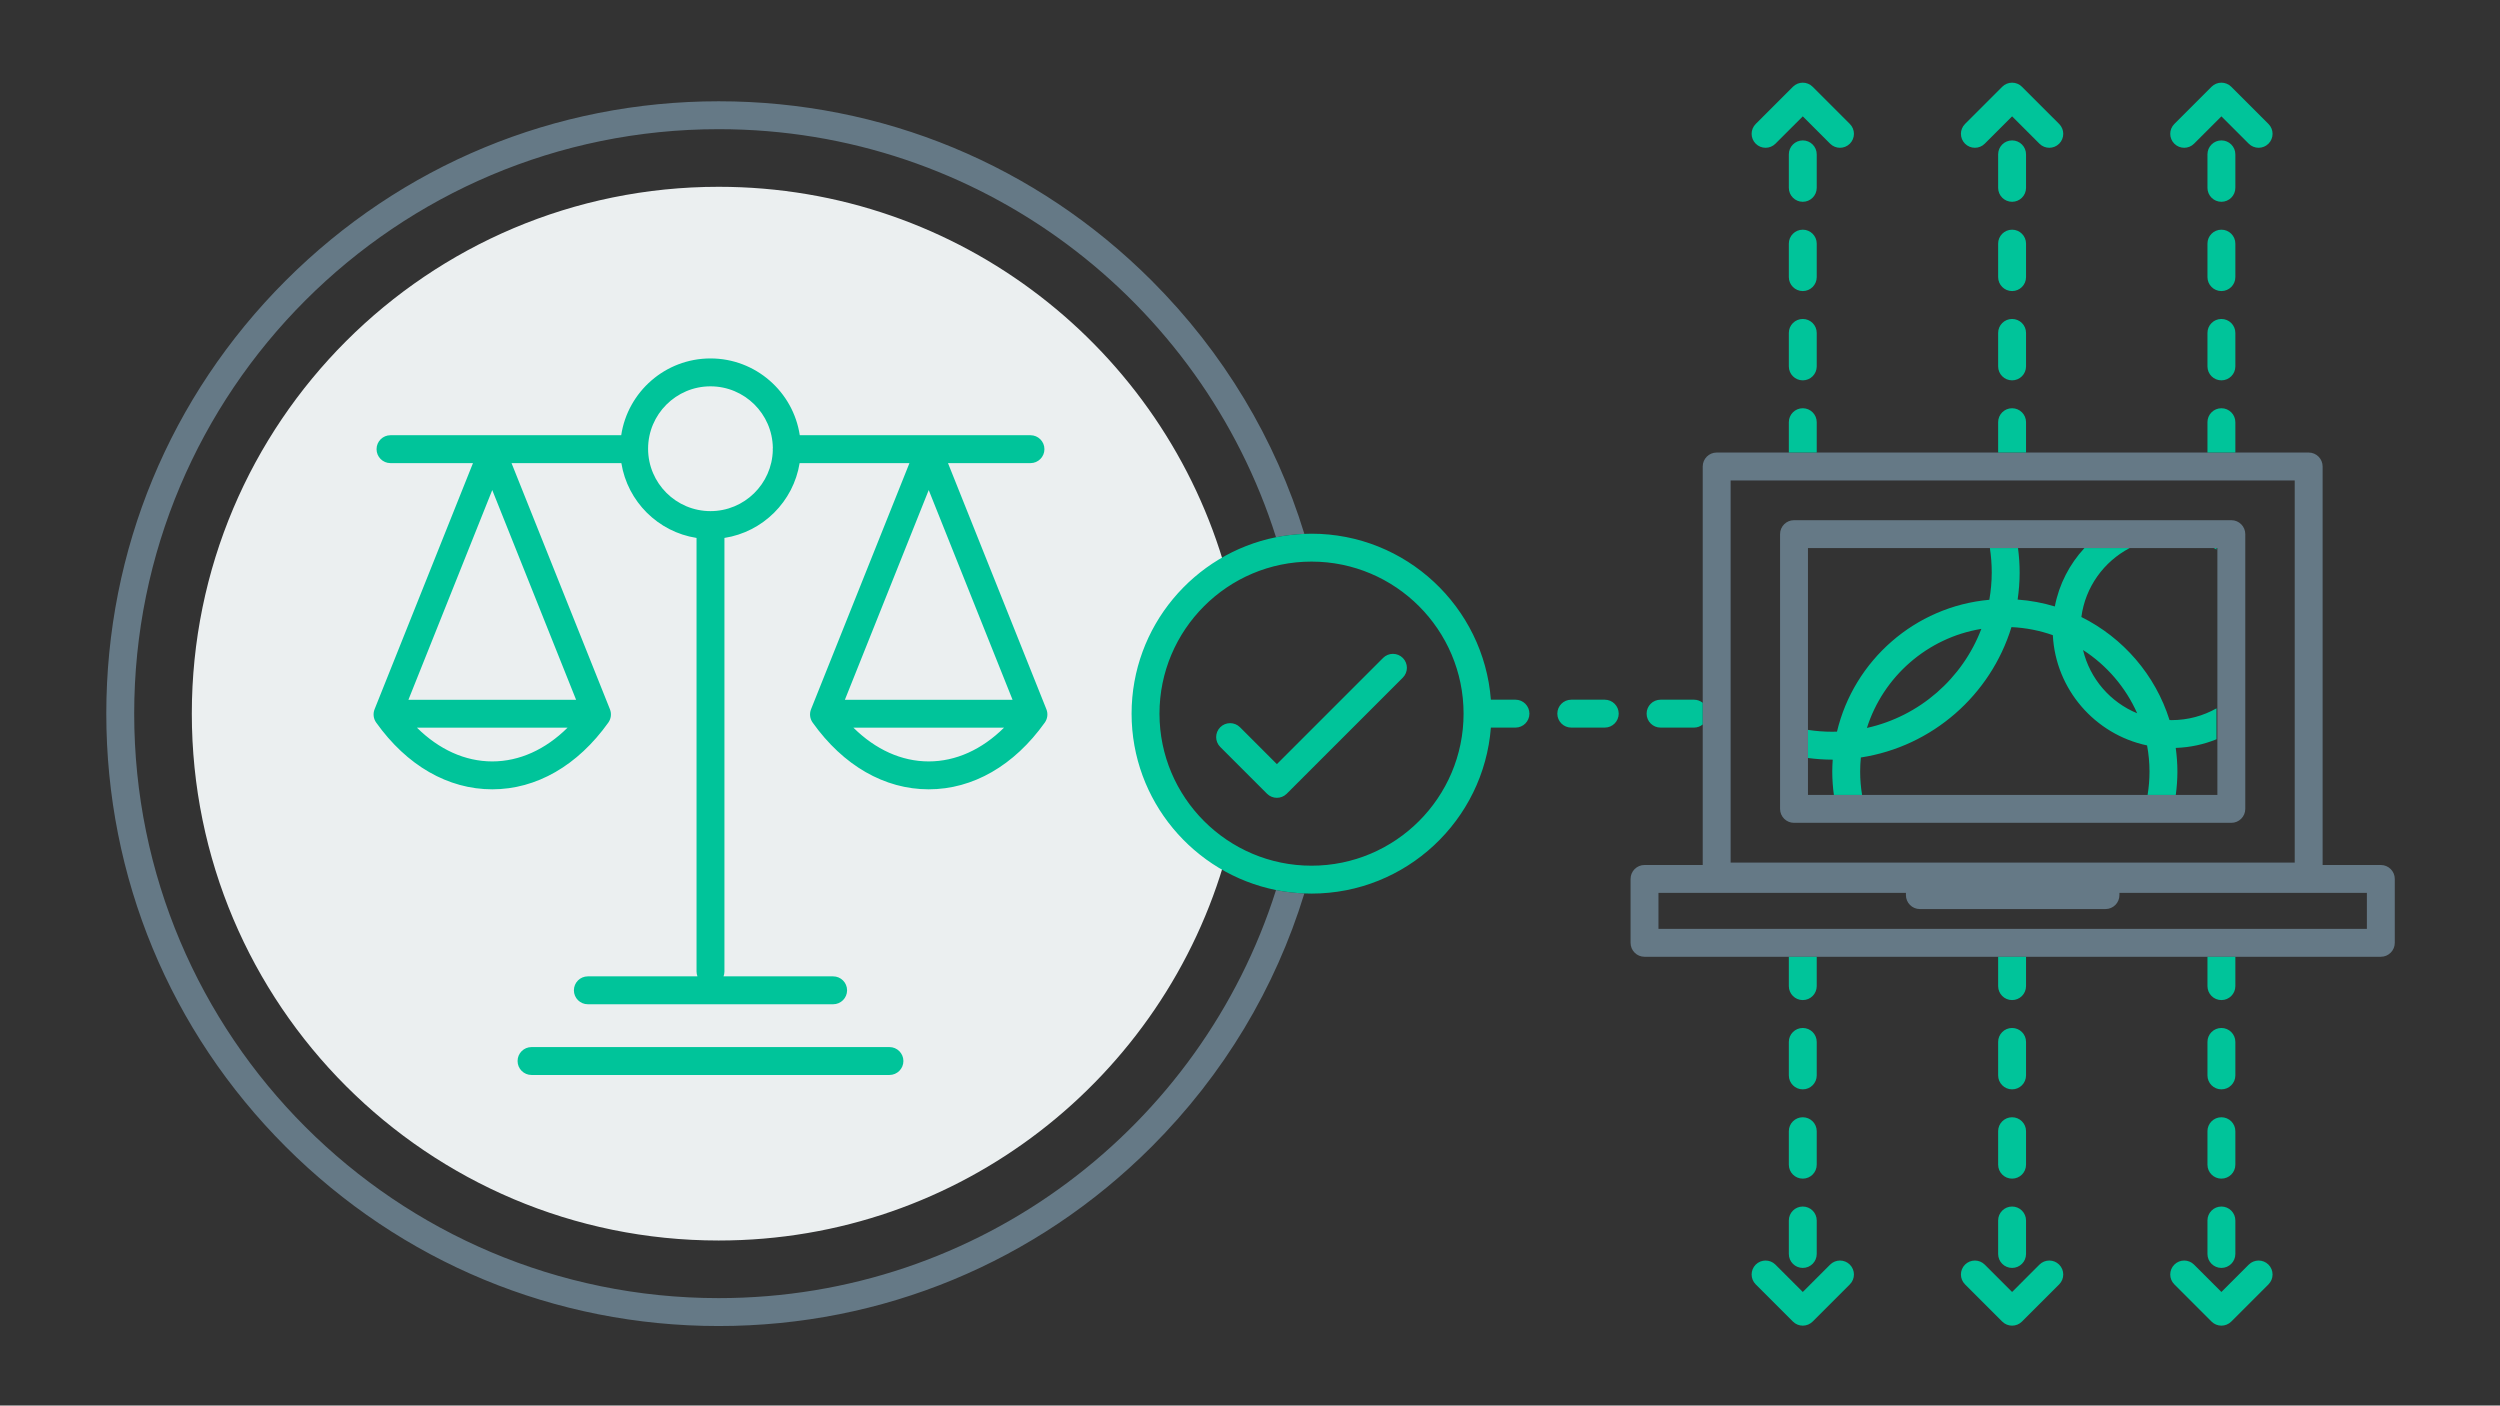
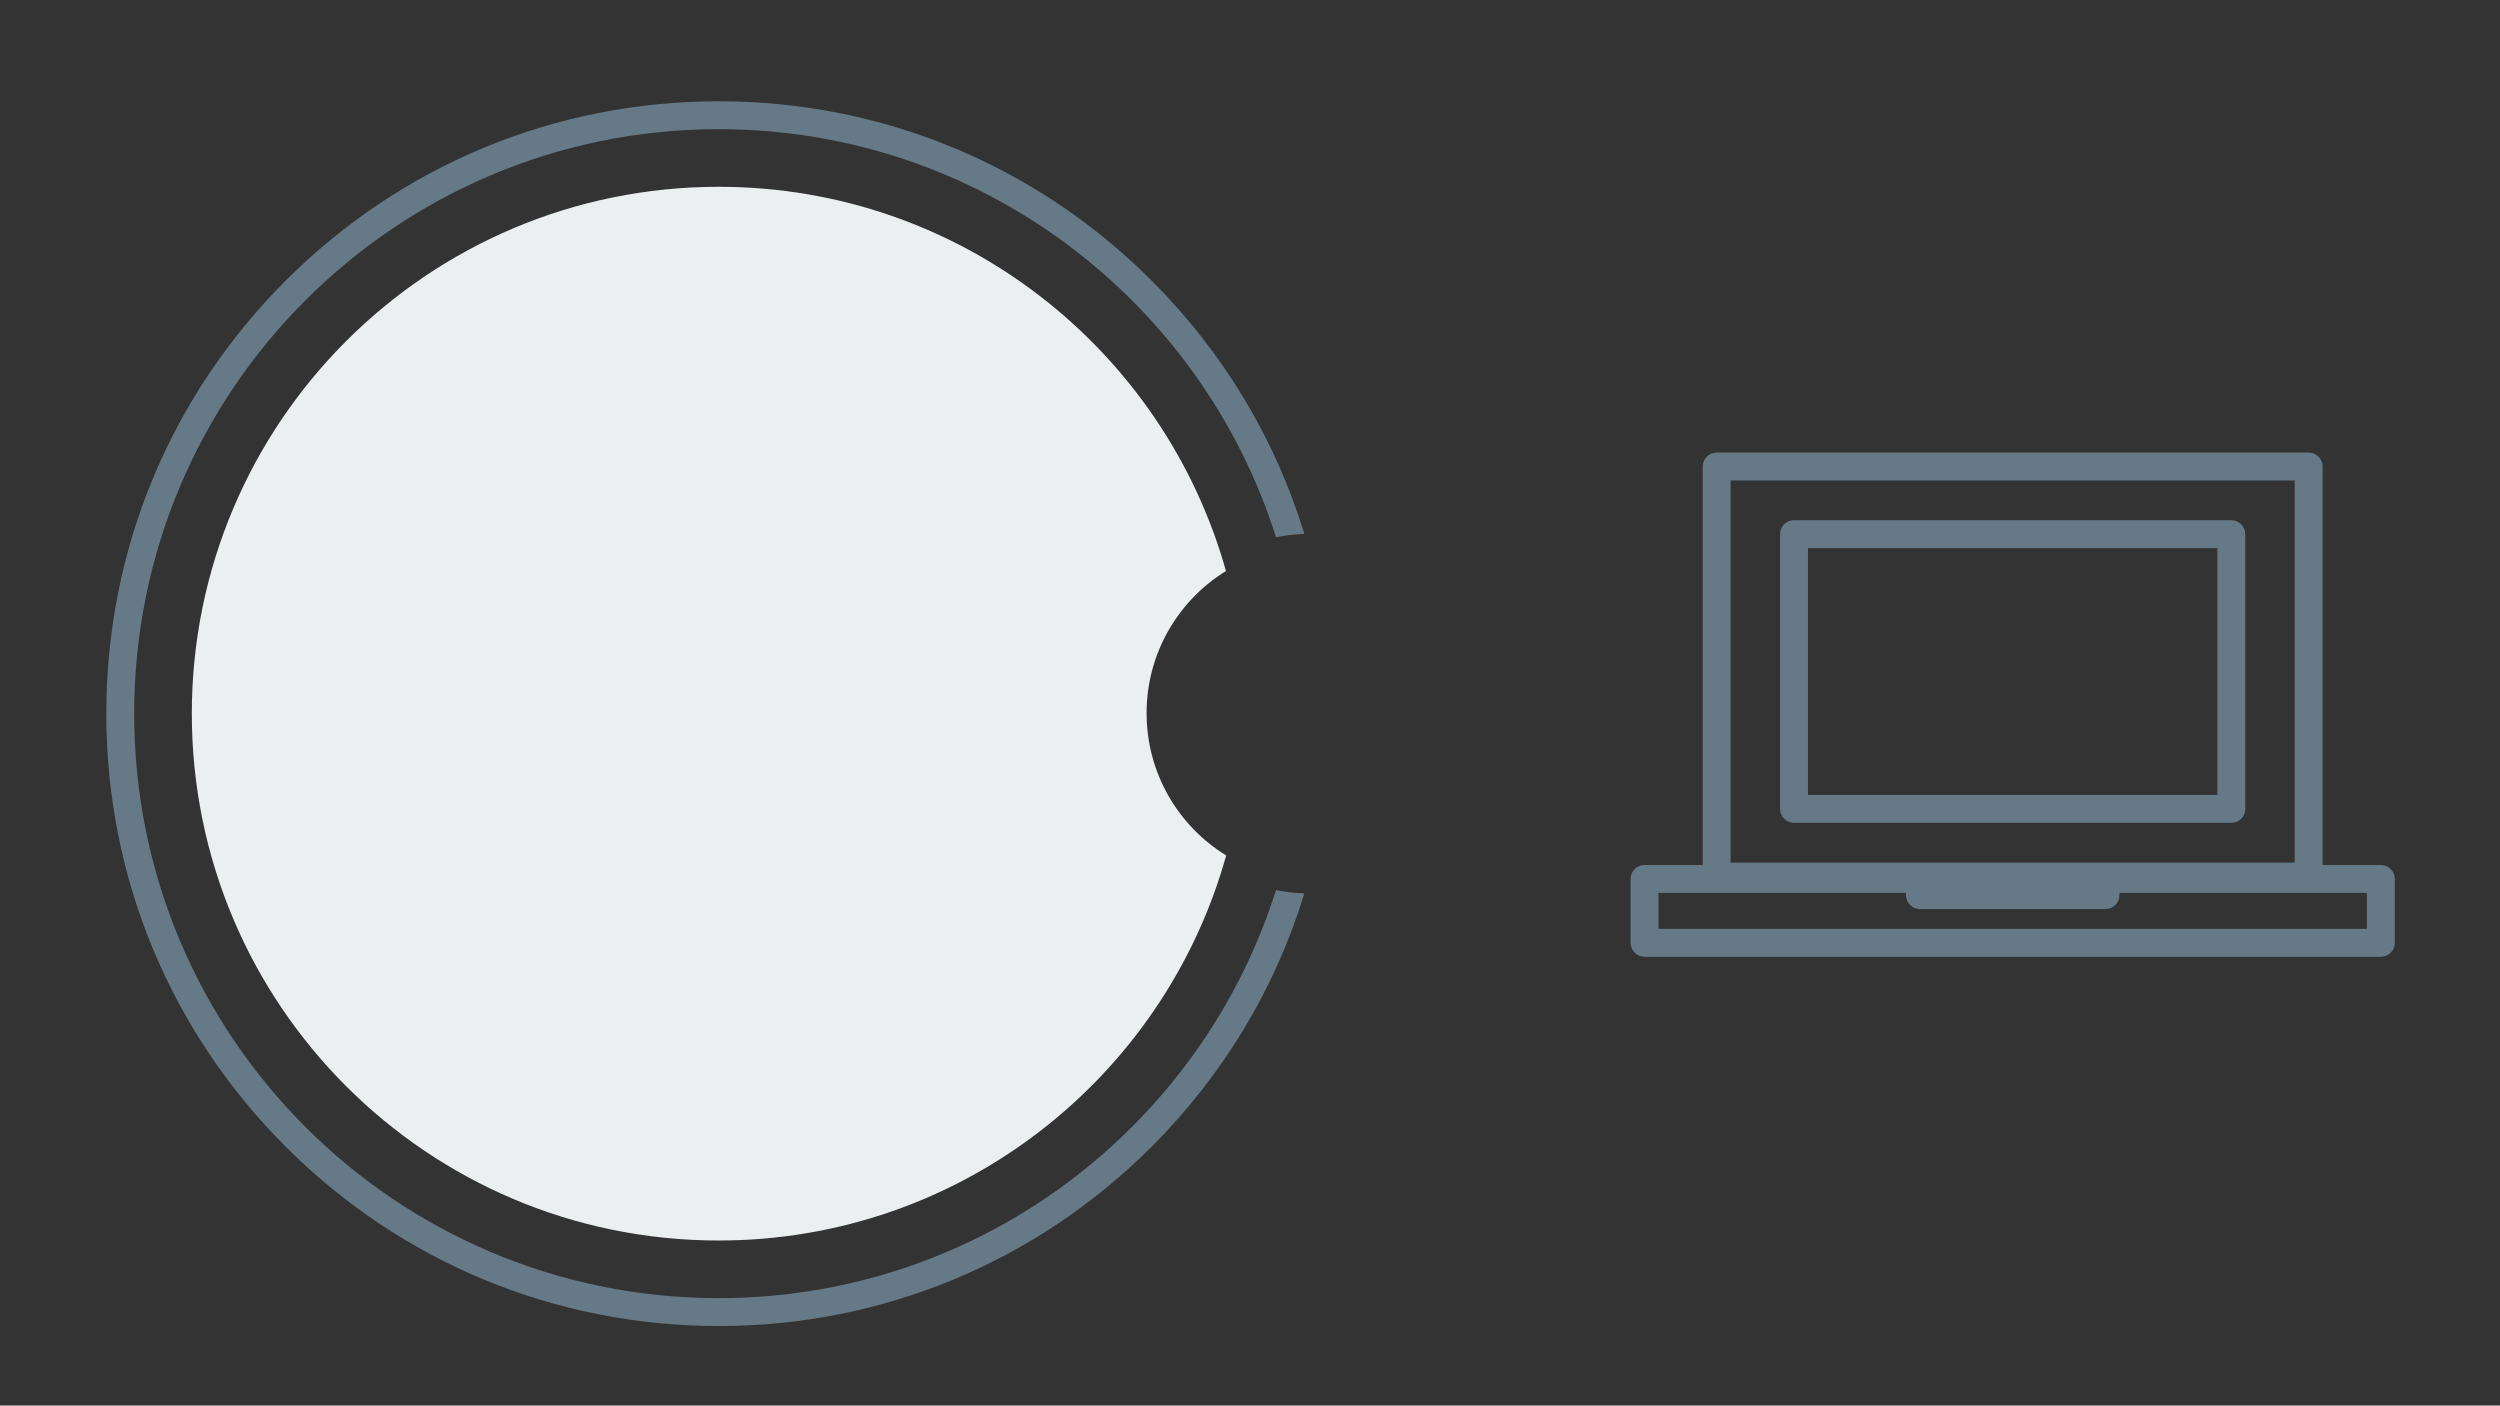
<svg xmlns="http://www.w3.org/2000/svg" width="635px" height="357px" viewBox="0 0 635 357" version="1.1">
  <rect x="0" y="0" width="635" height="357" fill="#333333" stroke="none" />
  <title>Illustration/Ethics/Identifable_v1</title>
  <g id="Illustration/Ethics/Identifable" stroke="none" stroke-width="1" fill="none" fill-rule="evenodd">
    <path d="M291.234,181.144 C291.234,165.881 299.298,152.506 311.395,145.033 C295.595,88.731 243.892,47.446 182.542,47.446 C108.634,47.446 48.721,107.36 48.721,181.267 C48.721,255.175 108.634,315.089 182.542,315.089 C243.968,315.089 295.721,273.7 311.452,217.291 C299.323,209.826 291.234,196.431 291.234,181.144" id="Fill-1" fill="#EBEFF0" fill-rule="nonzero" />
-     <path d="M601.188,235.934 L421.25,235.934 L421.25,226.795 L484.104,226.795 L484.104,227.359 C484.104,229.316 485.69,230.902 487.647,230.902 L534.792,230.902 C536.749,230.902 538.334,229.316 538.334,227.359 L538.334,226.795 L601.188,226.795 L601.188,235.934 Z M439.579,219.095 L582.86,219.095 L582.86,122.033 L439.579,122.033 L439.579,219.095 Z M604.731,219.709 L589.946,219.709 L589.946,118.49 C589.946,116.533 588.36,114.947 586.403,114.947 L567.78,114.947 L560.694,114.947 L514.615,114.947 L507.529,114.947 L461.45,114.947 L454.364,114.947 L436.036,114.947 C434.079,114.947 432.493,116.533 432.493,118.49 L432.493,178.516 L432.493,184.018 L432.493,219.709 L417.707,219.709 C415.75,219.709 414.164,221.295 414.164,223.252 L414.164,239.477 C414.164,241.434 415.75,243.02 417.707,243.02 L454.364,243.02 L461.45,243.02 L507.529,243.02 L514.615,243.02 L560.694,243.02 L567.78,243.02 L604.731,243.02 C606.688,243.02 608.274,241.434 608.274,239.477 L608.274,223.252 C608.274,221.295 606.688,219.709 604.731,219.709 L604.731,219.709 Z M563.216,201.913 L552.648,201.913 L545.489,201.913 L472.965,201.913 L465.806,201.913 L459.222,201.913 L459.222,192.533 L459.222,185.39 L459.222,139.214 L505.432,139.214 L512.574,139.214 L529.442,139.214 L540.929,139.214 L562.322,139.214 L562.992,139.214 L563.216,139.214 L563.216,201.913 Z M566.759,132.128 L455.679,132.128 C453.722,132.128 452.136,133.714 452.136,135.671 L452.136,205.455 C452.136,207.413 453.722,208.998 455.679,208.998 L566.759,208.998 C568.716,208.998 570.302,207.413 570.302,205.455 L570.302,135.671 C570.302,133.714 568.716,132.128 566.759,132.128 L566.759,132.128 Z M182.542,329.723 C100.552,329.723 34.086,263.257 34.086,181.267 C34.086,99.277 100.552,32.811 182.542,32.811 C248.914,32.811 305.107,76.371 324.109,136.459 C326.448,135.989 328.853,135.704 331.306,135.607 C323.962,111.574 310.8,89.555 292.527,71.282 C263.149,41.904 224.089,25.725 182.542,25.725 C140.995,25.725 101.935,41.904 72.557,71.282 C43.179,100.66 27,139.72 27,181.267 C27,222.814 43.179,261.874 72.557,291.253 C101.935,320.631 140.995,336.81 182.542,336.81 C224.089,336.81 263.149,320.631 292.527,291.253 C310.8,272.98 323.963,250.96 331.306,226.927 C328.854,226.83 326.449,226.545 324.109,226.075 C305.107,286.164 248.914,329.723 182.542,329.723 L182.542,329.723 Z" id="Fill-3" fill="#657986" />
-     <path d="M351.301,167.116 L324.327,194.091 L314.955,184.718 C313.571,183.335 311.328,183.335 309.944,184.718 C308.56,186.101 308.56,188.345 309.944,189.729 L321.822,201.607 C322.514,202.299 323.42,202.644 324.327,202.644 C325.235,202.644 326.141,202.299 326.833,201.607 L356.313,172.128 C357.697,170.744 357.697,168.5 356.313,167.116 C354.928,165.733 352.686,165.733 351.301,167.116 L351.301,167.116 Z M333.128,219.887 C311.833,219.887 294.508,202.561 294.508,181.266 C294.508,159.971 311.833,142.646 333.128,142.646 C354.423,142.646 371.748,159.971 371.748,181.266 C371.748,202.561 354.423,219.887 333.128,219.887 L333.128,219.887 Z M384.93,177.723 L378.683,177.723 C376.867,154.172 357.137,135.56 333.128,135.56 C332.517,135.56 331.911,135.583 331.305,135.606 C328.853,135.703 326.448,135.988 324.109,136.458 C303.212,140.658 287.422,159.151 287.422,181.266 C287.422,203.381 303.212,221.875 324.109,226.074 C326.448,226.545 328.853,226.829 331.306,226.926 C331.911,226.95 332.517,226.972 333.128,226.972 C357.137,226.972 376.867,208.36 378.683,184.809 L384.93,184.809 C386.887,184.809 388.473,183.223 388.473,181.266 C388.473,179.309 386.887,177.723 384.93,177.723 L384.93,177.723 Z M214.599,177.745 L235.895,124.475 L257.19,177.745 L214.599,177.745 Z M235.894,193.4 C229.008,193.4 222.391,190.396 216.766,184.831 L255.023,184.831 C249.398,190.396 242.781,193.4 235.894,193.4 L235.894,193.4 Z M196.293,114.342 C196.096,122.91 189.079,129.824 180.464,129.824 C171.726,129.824 164.616,122.715 164.616,113.976 C164.616,105.238 171.726,98.129 180.464,98.129 C189.13,98.129 196.184,105.123 196.301,113.762 C196.291,113.871 196.268,113.977 196.268,114.09 C196.268,114.176 196.287,114.257 196.293,114.342 L196.293,114.342 Z M146.329,177.745 L103.738,177.745 L125.033,124.475 L146.329,177.745 Z M125.034,193.4 C118.147,193.4 111.53,190.396 105.905,184.831 L144.162,184.831 C138.537,190.396 131.921,193.4 125.034,193.4 L125.034,193.4 Z M240.791,117.633 L261.742,117.633 C263.699,117.633 265.285,116.047 265.285,114.09 C265.285,112.133 263.699,110.547 261.742,110.547 L203.14,110.547 C201.48,99.522 191.944,91.043 180.464,91.043 C168.984,91.043 159.448,99.522 157.788,110.547 L99.187,110.547 C97.23,110.547 95.644,112.133 95.644,114.09 C95.644,116.047 97.23,117.633 99.187,117.633 L120.137,117.633 L95.142,180.156 C94.695,181.276 94.847,182.547 95.546,183.528 C103.342,194.464 113.814,200.487 125.034,200.486 C136.254,200.486 146.726,194.464 154.521,183.528 C155.22,182.546 155.372,181.276 154.925,180.156 L129.929,117.633 L157.825,117.633 C159.396,127.393 167.145,135.113 176.921,136.635 L176.921,246.771 C176.921,247.204 177.01,247.613 177.152,247.996 L149.312,247.996 C147.355,247.996 145.769,249.582 145.769,251.539 C145.769,253.496 147.355,255.082 149.312,255.082 L211.616,255.082 C213.573,255.082 215.159,253.496 215.159,251.539 C215.159,249.582 213.573,247.996 211.616,247.996 L183.777,247.996 C183.918,247.613 184.007,247.204 184.007,246.771 L184.007,136.635 C193.783,135.113 201.532,127.393 203.103,117.633 L230.999,117.633 L206.003,180.156 C205.556,181.276 205.708,182.546 206.407,183.528 C214.202,194.464 224.674,200.486 235.894,200.486 L235.895,200.486 C247.114,200.486 257.587,194.464 265.382,183.528 C266.081,182.547 266.234,181.276 265.786,180.156 L240.791,117.633 Z M457.906,103.695 C455.949,103.695 454.364,105.281 454.364,107.238 L454.364,114.946 L461.449,114.946 L461.449,107.238 C461.449,105.281 459.864,103.695 457.906,103.695 L457.906,103.695 Z M407.608,177.723 L399.104,177.723 C397.147,177.723 395.561,179.309 395.561,181.266 C395.561,183.223 397.147,184.809 399.104,184.809 L407.608,184.809 C409.565,184.809 411.151,183.223 411.151,181.266 C411.151,179.309 409.565,177.723 407.608,177.723 L407.608,177.723 Z M225.921,265.957 L135.007,265.957 C133.05,265.957 131.464,267.543 131.464,269.5 C131.464,271.457 133.05,273.043 135.007,273.043 L225.921,273.043 C227.878,273.043 229.464,271.457 229.464,269.5 C229.464,267.543 227.878,265.957 225.921,265.957 L225.921,265.957 Z M461.449,61.884 C461.449,59.927 459.864,58.341 457.906,58.341 C455.949,58.341 454.364,59.927 454.364,61.884 L454.364,70.387 C454.364,72.345 455.949,73.93 457.906,73.93 C459.864,73.93 461.449,72.345 461.449,70.387 L461.449,61.884 Z M461.449,39.207 C461.449,37.25 459.864,35.664 457.906,35.664 C455.949,35.664 454.364,37.25 454.364,39.207 L454.364,47.711 C454.364,49.668 455.949,51.254 457.906,51.254 C459.864,51.254 461.449,49.668 461.449,47.711 L461.449,39.207 Z M507.529,295.831 C507.529,297.788 509.114,299.374 511.072,299.374 C513.029,299.374 514.614,297.788 514.614,295.831 L514.614,287.327 C514.614,285.37 513.029,283.784 511.072,283.784 C509.114,283.784 507.529,285.37 507.529,287.327 L507.529,295.831 Z M461.449,84.561 C461.449,82.604 459.864,81.018 457.906,81.018 C455.949,81.018 454.364,82.604 454.364,84.561 L454.364,93.065 C454.364,95.022 455.949,96.608 457.906,96.608 C459.864,96.608 461.449,95.022 461.449,93.065 L461.449,84.561 Z M421.78,177.723 C419.823,177.723 418.238,179.309 418.238,181.266 C418.238,183.223 419.823,184.809 421.78,184.809 L430.284,184.809 C431.124,184.809 431.885,184.505 432.492,184.017 L432.492,178.516 C431.885,178.028 431.124,177.723 430.284,177.723 L421.78,177.723 Z M576.194,321.216 C574.809,319.833 572.567,319.833 571.182,321.216 L564.237,328.162 L557.292,321.217 C555.908,319.833 553.666,319.832 552.28,321.216 C550.897,322.599 550.897,324.843 552.28,326.226 L561.731,335.678 C562.396,336.343 563.297,336.716 564.237,336.716 C565.176,336.716 566.077,336.343 566.742,335.678 L576.194,326.227 C577.577,324.844 577.577,322.599 576.194,321.216 L576.194,321.216 Z M529.095,165.103 C535.109,168.985 539.92,174.57 542.843,181.176 C536.022,178.37 530.829,172.4 529.095,165.103 L529.095,165.103 Z M474.197,184.895 C478.329,171.879 489.527,161.987 503.265,159.735 C498.473,172.329 487.571,181.927 474.197,184.895 L474.197,184.895 Z M552.648,201.912 C552.911,199.974 553.059,198 553.059,195.991 C553.059,193.948 552.907,191.94 552.635,189.97 C556.287,189.85 559.776,189.081 562.991,187.772 L562.991,179.918 C559.631,181.819 555.754,182.91 551.625,182.91 C551.435,182.91 551.248,182.9 551.059,182.896 C547.464,171.435 539.277,161.994 528.667,156.72 C529.667,149.101 534.381,142.638 540.929,139.214 L529.442,139.214 C525.673,143.282 523.01,148.383 521.925,154.04 C518.901,153.123 515.739,152.532 512.48,152.292 C512.81,150.035 512.988,147.731 512.988,145.385 C512.988,143.292 512.837,141.235 512.574,139.214 L505.432,139.214 C505.741,141.226 505.902,143.287 505.902,145.385 C505.902,147.758 505.684,150.081 505.291,152.344 C486.378,154.036 470.895,167.786 466.595,185.834 C466.205,185.845 465.816,185.864 465.422,185.864 C463.314,185.864 461.244,185.701 459.222,185.389 L459.222,192.533 C461.253,192.798 463.32,192.95 465.422,192.95 C465.452,192.95 465.482,192.948 465.512,192.948 C465.443,193.954 465.395,194.967 465.395,195.991 C465.395,198 465.543,199.974 465.806,201.912 L472.965,201.912 C472.651,199.983 472.481,198.007 472.481,195.991 C472.481,194.779 472.543,193.582 472.658,192.4 C490.824,189.616 505.634,176.514 510.91,159.287 C514.578,159.453 518.106,160.163 521.419,161.332 C522.135,175.156 532.177,186.55 545.358,189.339 C545.755,191.498 545.973,193.719 545.973,195.991 C545.973,198.007 545.803,199.983 545.489,201.912 L552.648,201.912 Z M507.529,318.508 C507.529,320.465 509.114,322.051 511.072,322.051 C513.029,322.051 514.614,320.465 514.614,318.508 L514.614,310.004 C514.614,308.047 513.029,306.461 511.072,306.461 C509.114,306.461 507.529,308.047 507.529,310.004 L507.529,318.508 Z M511.072,254.019 C513.029,254.019 514.614,252.433 514.614,250.476 L514.614,243.019 L507.529,243.019 L507.529,250.476 C507.529,252.433 509.114,254.019 511.072,254.019 L511.072,254.019 Z M464.851,321.217 L457.906,328.162 L450.961,321.216 C449.576,319.833 447.334,319.833 445.949,321.216 C444.566,322.599 444.566,324.844 445.949,326.227 L455.401,335.678 C456.066,336.343 456.967,336.716 457.906,336.716 C458.846,336.716 459.747,336.343 460.412,335.678 L469.863,326.226 C471.246,324.843 471.246,322.599 469.863,321.216 C468.478,319.833 466.236,319.832 464.851,321.217 L464.851,321.217 Z M518.017,321.216 L511.072,328.162 L504.126,321.216 C502.741,319.833 500.499,319.833 499.114,321.216 C497.731,322.599 497.731,324.844 499.114,326.227 L508.566,335.678 C509.258,336.37 510.164,336.716 511.072,336.716 C511.979,336.716 512.885,336.37 513.577,335.678 L523.029,326.227 C524.412,324.844 524.412,322.599 523.029,321.216 C521.644,319.833 519.402,319.833 518.017,321.216 L518.017,321.216 Z M507.529,273.153 C507.529,275.11 509.114,276.696 511.072,276.696 C513.029,276.696 514.614,275.11 514.614,273.153 L514.614,264.649 C514.614,262.692 513.029,261.106 511.072,261.106 C509.114,261.106 507.529,262.692 507.529,264.649 L507.529,273.153 Z M461.449,243.019 L454.364,243.019 L454.364,250.476 C454.364,252.433 455.949,254.019 457.906,254.019 C459.864,254.019 461.449,252.433 461.449,250.476 L461.449,243.019 Z M567.78,84.561 C567.78,82.604 566.194,81.018 564.237,81.018 C562.28,81.018 560.694,82.604 560.694,84.561 L560.694,93.065 C560.694,95.022 562.28,96.608 564.237,96.608 C566.194,96.608 567.78,95.022 567.78,93.065 L567.78,84.561 Z M567.78,107.238 C567.78,105.281 566.194,103.695 564.237,103.695 C562.28,103.695 560.694,105.281 560.694,107.238 L560.694,114.946 L567.78,114.946 L567.78,107.238 Z M567.78,61.884 C567.78,59.927 566.194,58.341 564.237,58.341 C562.28,58.341 560.694,59.927 560.694,61.884 L560.694,70.387 C560.694,72.345 562.28,73.93 564.237,73.93 C566.194,73.93 567.78,72.345 567.78,70.387 L567.78,61.884 Z M514.614,84.561 C514.614,82.604 513.029,81.018 511.072,81.018 C509.114,81.018 507.529,82.604 507.529,84.561 L507.529,93.065 C507.529,95.022 509.114,96.608 511.072,96.608 C513.029,96.608 514.614,95.022 514.614,93.065 L514.614,84.561 Z M504.126,36.499 L511.072,29.554 L518.017,36.499 C518.709,37.19 519.615,37.536 520.523,37.536 C521.43,37.536 522.336,37.19 523.029,36.498 C524.412,35.114 524.412,32.871 523.028,31.487 L513.576,22.037 C512.194,20.654 509.949,20.654 508.567,22.037 L499.115,31.487 C497.731,32.871 497.731,35.114 499.114,36.498 C500.498,37.882 502.74,37.883 504.126,36.499 L504.126,36.499 Z M567.78,39.207 C567.78,37.25 566.194,35.664 564.237,35.664 C562.28,35.664 560.694,37.25 560.694,39.207 L560.694,47.711 C560.694,49.668 562.28,51.254 564.237,51.254 C566.194,51.254 567.78,49.668 567.78,47.711 L567.78,39.207 Z M554.786,37.536 C555.694,37.536 556.6,37.19 557.292,36.499 L564.237,29.554 L571.182,36.499 C572.567,37.882 574.809,37.883 576.194,36.498 C577.577,35.114 577.577,32.871 576.193,31.487 L566.741,22.037 C565.359,20.654 563.115,20.654 561.731,22.037 L552.28,31.487 C550.897,32.871 550.897,35.115 552.28,36.499 C552.973,37.19 553.879,37.536 554.786,37.536 L554.786,37.536 Z M567.78,287.327 C567.78,285.37 566.194,283.784 564.237,283.784 C562.28,283.784 560.694,285.37 560.694,287.327 L560.694,295.831 C560.694,297.788 562.28,299.374 564.237,299.374 C566.194,299.374 567.78,297.788 567.78,295.831 L567.78,287.327 Z M567.78,264.649 C567.78,262.692 566.194,261.106 564.237,261.106 C562.28,261.106 560.694,262.692 560.694,264.649 L560.694,273.153 C560.694,275.11 562.28,276.696 564.237,276.696 C566.194,276.696 567.78,275.11 567.78,273.153 L567.78,264.649 Z M567.78,243.019 L560.694,243.019 L560.694,250.476 C560.694,252.433 562.28,254.019 564.237,254.019 C566.194,254.019 567.78,252.433 567.78,250.476 L567.78,243.019 Z M461.449,264.649 C461.449,262.692 459.864,261.106 457.906,261.106 C455.949,261.106 454.364,262.692 454.364,264.649 L454.364,273.153 C454.364,275.11 455.949,276.696 457.906,276.696 C459.864,276.696 461.449,275.11 461.449,273.153 L461.449,264.649 Z M562.991,139.578 L562.991,139.214 L562.322,139.214 C562.547,139.332 562.77,139.453 562.991,139.578 L562.991,139.578 Z M564.237,306.461 C562.28,306.461 560.694,308.047 560.694,310.004 L560.694,318.508 C560.694,320.465 562.28,322.051 564.237,322.051 C566.194,322.051 567.78,320.465 567.78,318.508 L567.78,310.004 C567.78,308.047 566.194,306.461 564.237,306.461 L564.237,306.461 Z M514.614,61.884 C514.614,59.927 513.029,58.341 511.072,58.341 C509.114,58.341 507.529,59.927 507.529,61.884 L507.529,70.387 C507.529,72.345 509.114,73.93 511.072,73.93 C513.029,73.93 514.614,72.345 514.614,70.387 L514.614,61.884 Z M514.614,39.207 C514.614,37.25 513.029,35.664 511.072,35.664 C509.114,35.664 507.529,37.25 507.529,39.207 L507.529,47.711 C507.529,49.668 509.114,51.254 511.072,51.254 C513.029,51.254 514.614,49.668 514.614,47.711 L514.614,39.207 Z M461.449,287.327 C461.449,285.37 459.864,283.784 457.906,283.784 C455.949,283.784 454.364,285.37 454.364,287.327 L454.364,295.831 C454.364,297.788 455.949,299.374 457.906,299.374 C459.864,299.374 461.449,297.788 461.449,295.831 L461.449,287.327 Z M450.961,36.499 L457.906,29.554 L464.851,36.499 C465.543,37.19 466.449,37.536 467.357,37.536 C468.264,37.536 469.17,37.19 469.863,36.499 C471.246,35.115 471.246,32.871 469.863,31.487 L460.412,22.037 C459.029,20.655 456.785,20.653 455.402,22.037 L445.95,31.487 C444.566,32.871 444.566,35.114 445.949,36.498 C447.334,37.882 449.576,37.883 450.961,36.499 L450.961,36.499 Z M511.072,103.695 C509.114,103.695 507.529,105.281 507.529,107.238 L507.529,114.946 L514.614,114.946 L514.614,107.238 C514.614,105.281 513.029,103.695 511.072,103.695 L511.072,103.695 Z M457.906,306.461 C455.949,306.461 454.364,308.047 454.364,310.004 L454.364,318.508 C454.364,320.465 455.949,322.051 457.906,322.051 C459.864,322.051 461.449,320.465 461.449,318.508 L461.449,310.004 C461.449,308.047 459.864,306.461 457.906,306.461 L457.906,306.461 Z" id="Fill-6" fill="#00C49A" fill-rule="nonzero" />
+     <path d="M601.188,235.934 L421.25,235.934 L421.25,226.795 L484.104,226.795 L484.104,227.359 C484.104,229.316 485.69,230.902 487.647,230.902 L534.792,230.902 C536.749,230.902 538.334,229.316 538.334,227.359 L538.334,226.795 L601.188,226.795 L601.188,235.934 Z M439.579,219.095 L582.86,219.095 L582.86,122.033 L439.579,122.033 L439.579,219.095 Z M604.731,219.709 L589.946,219.709 L589.946,118.49 C589.946,116.533 588.36,114.947 586.403,114.947 L567.78,114.947 L560.694,114.947 L514.615,114.947 L507.529,114.947 L461.45,114.947 L454.364,114.947 L436.036,114.947 C434.079,114.947 432.493,116.533 432.493,118.49 L432.493,178.516 L432.493,184.018 L432.493,219.709 L417.707,219.709 C415.75,219.709 414.164,221.295 414.164,223.252 L414.164,239.477 C414.164,241.434 415.75,243.02 417.707,243.02 L454.364,243.02 L461.45,243.02 L507.529,243.02 L514.615,243.02 L560.694,243.02 L567.78,243.02 L604.731,243.02 C606.688,243.02 608.274,241.434 608.274,239.477 L608.274,223.252 C608.274,221.295 606.688,219.709 604.731,219.709 L604.731,219.709 Z M563.216,201.913 L552.648,201.913 L472.965,201.913 L465.806,201.913 L459.222,201.913 L459.222,192.533 L459.222,185.39 L459.222,139.214 L505.432,139.214 L512.574,139.214 L529.442,139.214 L540.929,139.214 L562.322,139.214 L562.992,139.214 L563.216,139.214 L563.216,201.913 Z M566.759,132.128 L455.679,132.128 C453.722,132.128 452.136,133.714 452.136,135.671 L452.136,205.455 C452.136,207.413 453.722,208.998 455.679,208.998 L566.759,208.998 C568.716,208.998 570.302,207.413 570.302,205.455 L570.302,135.671 C570.302,133.714 568.716,132.128 566.759,132.128 L566.759,132.128 Z M182.542,329.723 C100.552,329.723 34.086,263.257 34.086,181.267 C34.086,99.277 100.552,32.811 182.542,32.811 C248.914,32.811 305.107,76.371 324.109,136.459 C326.448,135.989 328.853,135.704 331.306,135.607 C323.962,111.574 310.8,89.555 292.527,71.282 C263.149,41.904 224.089,25.725 182.542,25.725 C140.995,25.725 101.935,41.904 72.557,71.282 C43.179,100.66 27,139.72 27,181.267 C27,222.814 43.179,261.874 72.557,291.253 C101.935,320.631 140.995,336.81 182.542,336.81 C224.089,336.81 263.149,320.631 292.527,291.253 C310.8,272.98 323.963,250.96 331.306,226.927 C328.854,226.83 326.449,226.545 324.109,226.075 C305.107,286.164 248.914,329.723 182.542,329.723 L182.542,329.723 Z" id="Fill-3" fill="#657986" />
  </g>
</svg>